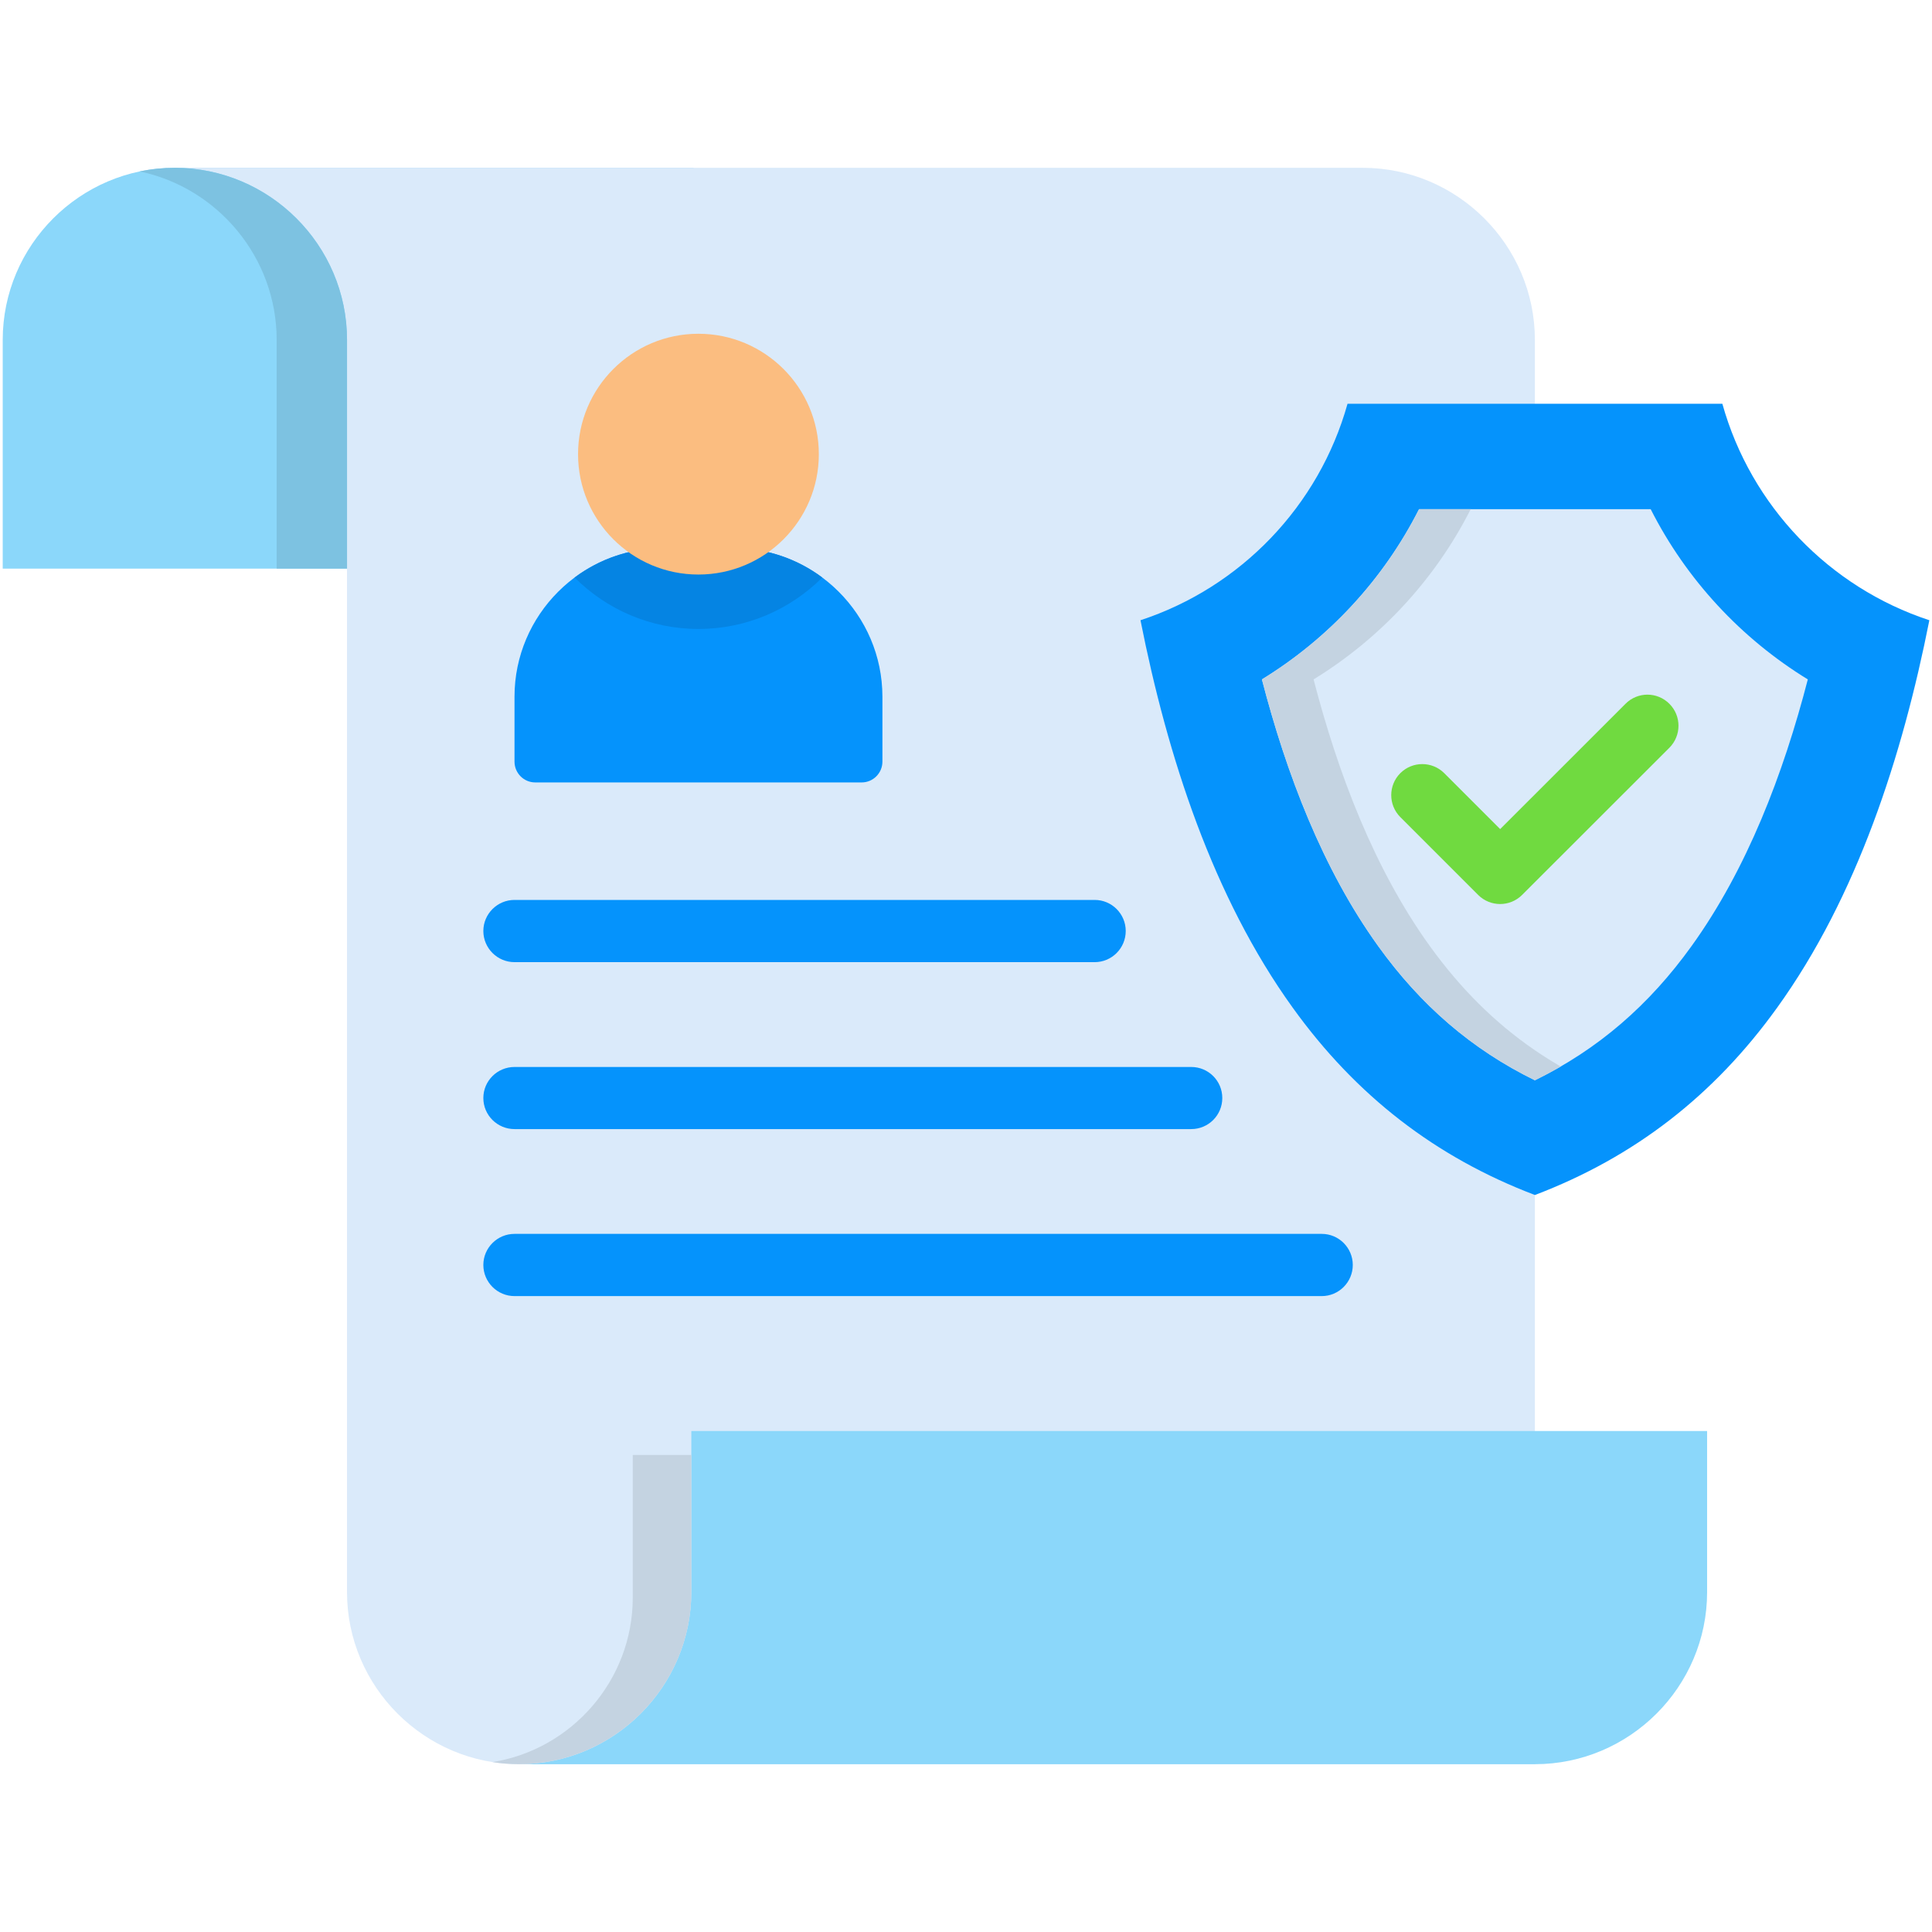
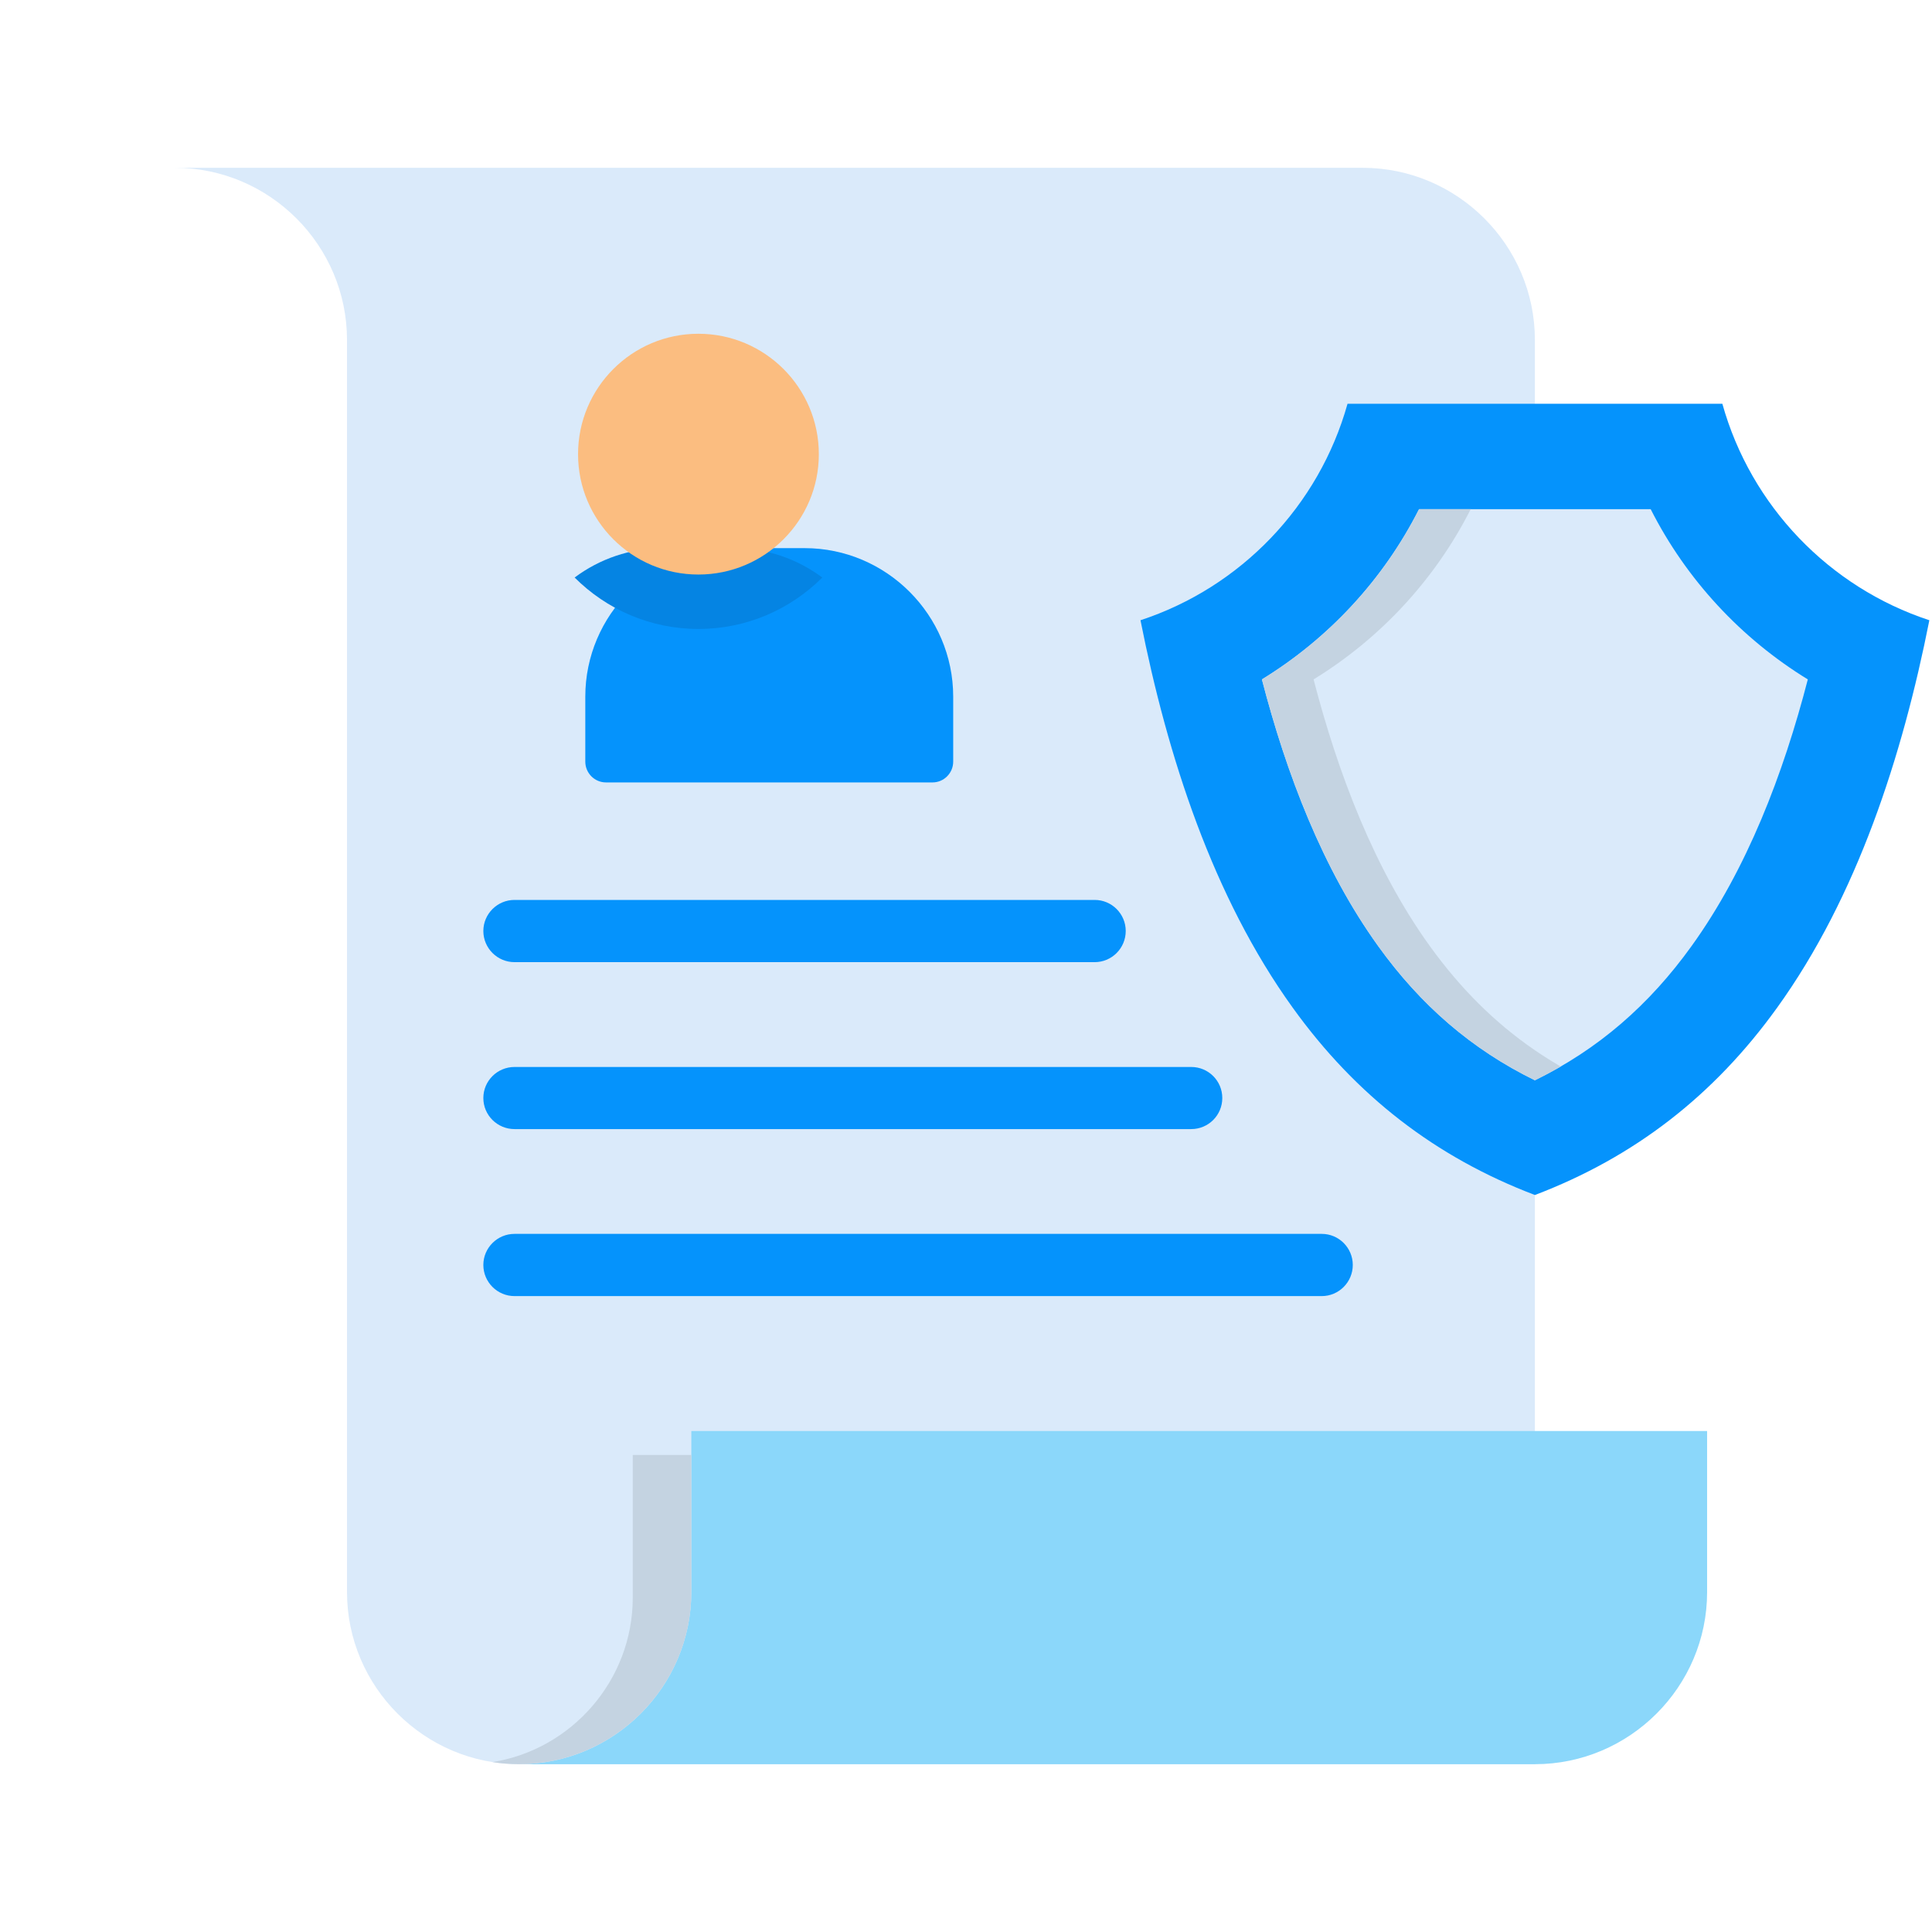
<svg xmlns="http://www.w3.org/2000/svg" id="Layer_1" enable-background="new 0 0 512 512" viewBox="0 0 512 512">
  <g>
    <g clip-rule="evenodd" fill-rule="evenodd">
-       <path d="m183.82 44.47h-137.49c-25.09 0-45.61 20.51-45.61 45.61v60.61h183.1z" fill="#8bd7fa" />
      <path d="m361.12 44.47c25.09 0 45.64 20.51 45.64 45.61v377.44h-269.19c-25.09 0-45.61-20.51-45.61-45.61v-60.64-210.58-60.61c0-25.09-20.54-45.61-45.64-45.61z" fill="#daeafa" />
      <path d="m137.57 467.53h269.19c25.09 0 45.64-20.51 45.64-45.61v-42.69h-269.19v42.69c0 25.06-20.54 45.61-45.64 45.61z" fill="#8bd7fa" />
      <path d="m302.24 164.37c7.15 36.1 19.2 73.33 40.33 102.66 16.81 23.37 37.9 39.66 64.2 49.66 26.29-10.01 47.39-26.29 64.2-49.66 21.13-29.33 33.18-66.56 40.33-102.66-26.55-8.72-47.3-30.29-54.86-57.37h-99.33c-7.57 27.09-28.32 48.65-54.87 57.37z" fill="#0593fc" />
      <path d="m406.76 286.29c16.75-8.2 30.26-19.9 41.52-35.57 14.71-20.43 24.34-45.67 30.81-70.67-17.74-10.88-32.21-26.5-41.64-45.11h-61.39c-9.43 18.62-23.9 34.23-41.64 45.11 6.48 25.01 16.11 50.25 30.81 70.67 11.27 15.67 24.78 27.37 41.53 35.57z" fill="#daeafa" />
    </g>
-     <path d="m430.77 186.52c3.21-3.24 8.43-3.24 11.64 0 3.21 3.21 3.21 8.4 0 11.64l-39.04 39.01c-3.21 3.21-8.43 3.21-11.64 0l-20.63-20.63c-3.21-3.21-3.21-8.43 0-11.64s8.43-3.21 11.64 0l14.82 14.82z" fill="#70da40" />
-     <path clip-rule="evenodd" d="m194.47 145.26h-18.76c-21.65 0-39.36 17.71-39.36 39.36v17.22c0 3.03 2.45 5.51 5.49 5.51h86.52c3.03 0 5.49-2.48 5.49-5.51v-17.22c-.01-21.65-17.72-39.36-39.38-39.36z" fill="#0593fc" fill-rule="evenodd" />
+     <path clip-rule="evenodd" d="m194.47 145.26c-21.65 0-39.36 17.71-39.36 39.36v17.22c0 3.03 2.45 5.51 5.49 5.51h86.52c3.03 0 5.49-2.48 5.49-5.51v-17.22c-.01-21.65-17.72-39.36-39.38-39.36z" fill="#0593fc" fill-rule="evenodd" />
    <path clip-rule="evenodd" d="m194.47 145.26h-18.76c-8.75 0-16.87 2.89-23.43 7.79 8.4 8.4 19.99 13.63 32.8 13.63 12.84 0 24.42-5.22 32.83-13.63-6.57-4.9-14.68-7.79-23.44-7.79z" fill="#0584e3" fill-rule="evenodd" />
    <path clip-rule="evenodd" d="m185.08 88.45c-17.6 0-31.89 14.3-31.89 31.92 0 17.6 14.3 31.89 31.89 31.89 17.62 0 31.92-14.3 31.92-31.89 0-17.62-14.3-31.92-31.92-31.92z" fill="#fbbd80" fill-rule="evenodd" />
    <path d="m136.35 343.48c-4.55 0-8.26-3.71-8.26-8.26 0-4.52 3.71-8.23 8.26-8.23h213.92c4.55 0 8.23 3.71 8.23 8.23 0 4.55-3.68 8.26-8.23 8.26zm0-88.5c-4.55 0-8.26-3.71-8.26-8.26 0-4.52 3.71-8.23 8.26-8.23h153.75c4.55 0 8.23 3.71 8.23 8.23 0 4.55-3.68 8.26-8.23 8.26zm0 44.24c-4.55 0-8.26-3.68-8.26-8.23s3.71-8.23 8.26-8.23h179.34c4.55 0 8.23 3.68 8.23 8.23s-3.68 8.23-8.23 8.23z" fill="#0593fc" />
    <path clip-rule="evenodd" d="m378.92 250.72c-14.71-20.43-24.31-45.67-30.81-70.67 17.74-10.88 32.21-26.5 41.64-45.11h-13.69c-9.43 18.62-23.9 34.23-41.64 45.11 6.48 25.01 16.11 50.25 30.81 70.67 11.26 15.67 24.77 27.37 41.52 35.57 2.33-1.14 4.64-2.36 6.86-3.65-2.36-1.37-4.64-2.8-6.86-4.32-10.64-7.29-19.8-16.45-27.83-27.6z" fill="#c4d3e1" fill-rule="evenodd" />
-     <path clip-rule="evenodd" d="m73.32 90.08v60.61h18.65v-60.61c0-25.09-20.54-45.61-45.64-45.61-3.18 0-6.3.32-9.31.96 20.66 4.33 36.3 22.77 36.3 44.65z" fill="#7dc2e1" fill-rule="evenodd" />
    <path clip-rule="evenodd" d="m183.21 385.59h-15.52v37.79c0 21.91-16.19 40.24-37.18 43.59 2.31.38 4.67.55 7.06.55 25.09 0 45.64-20.54 45.64-45.61z" fill="#c4d3e1" fill-rule="evenodd" />
  </g>
</svg>